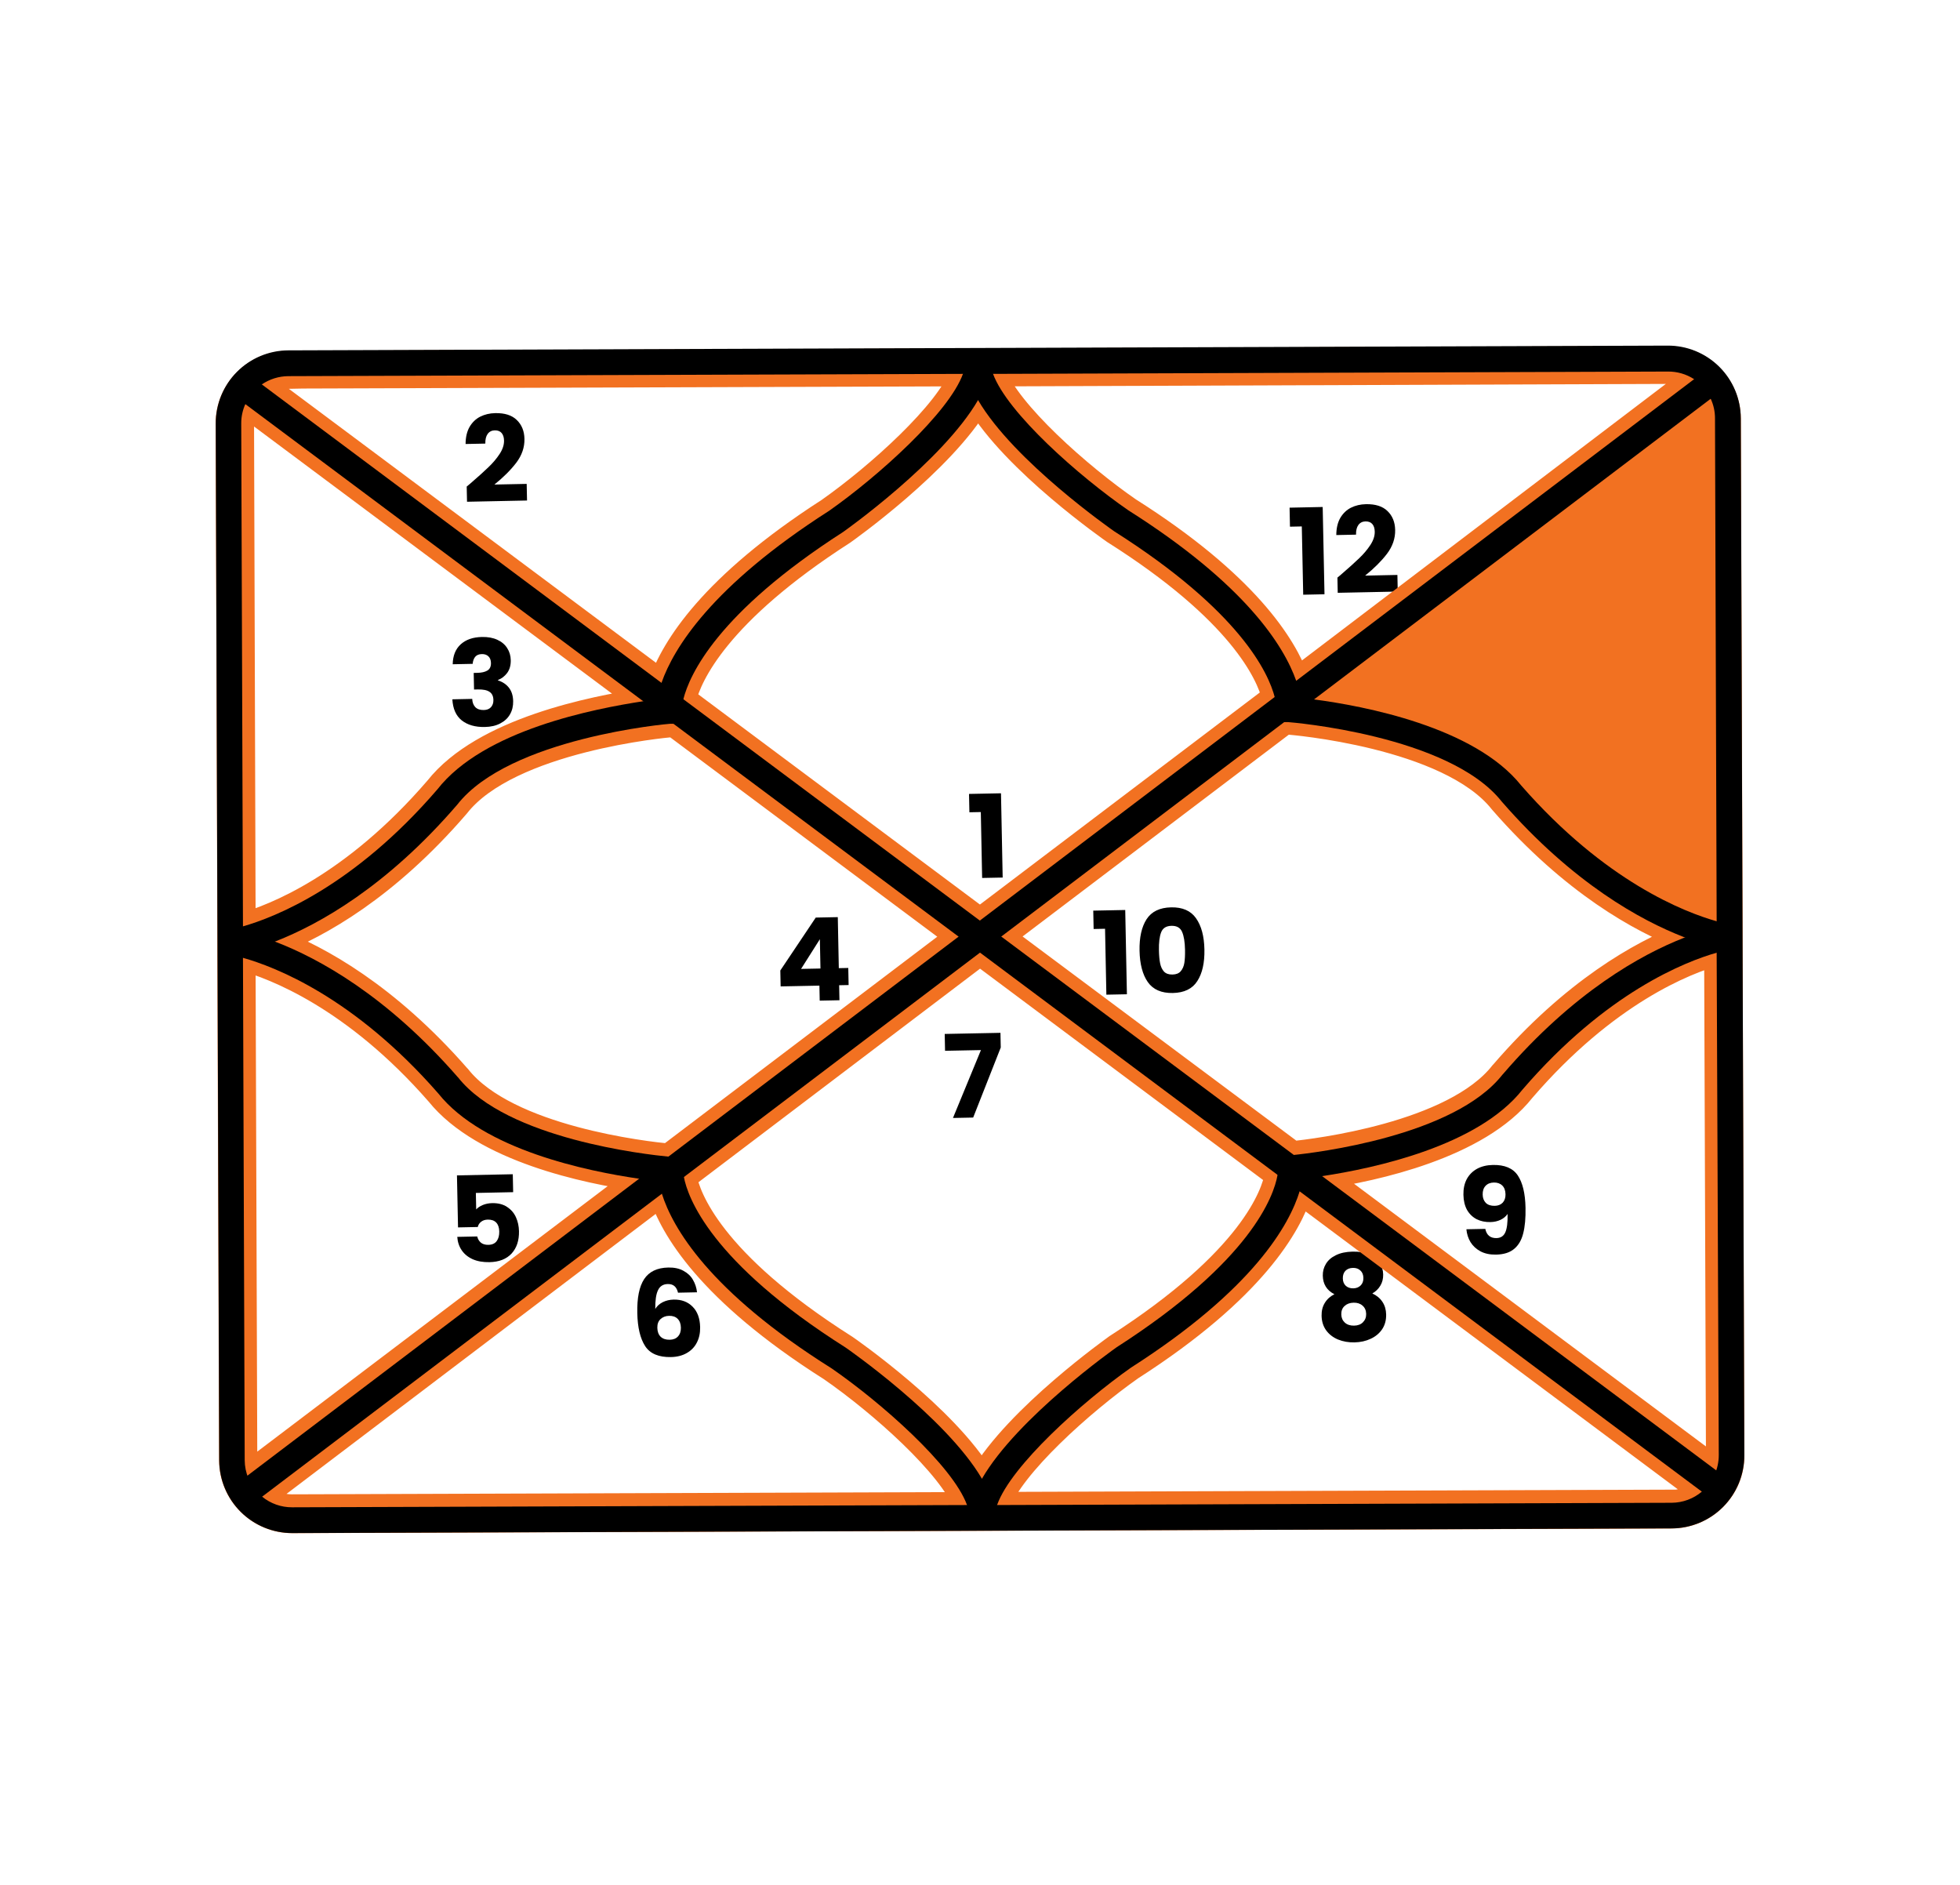
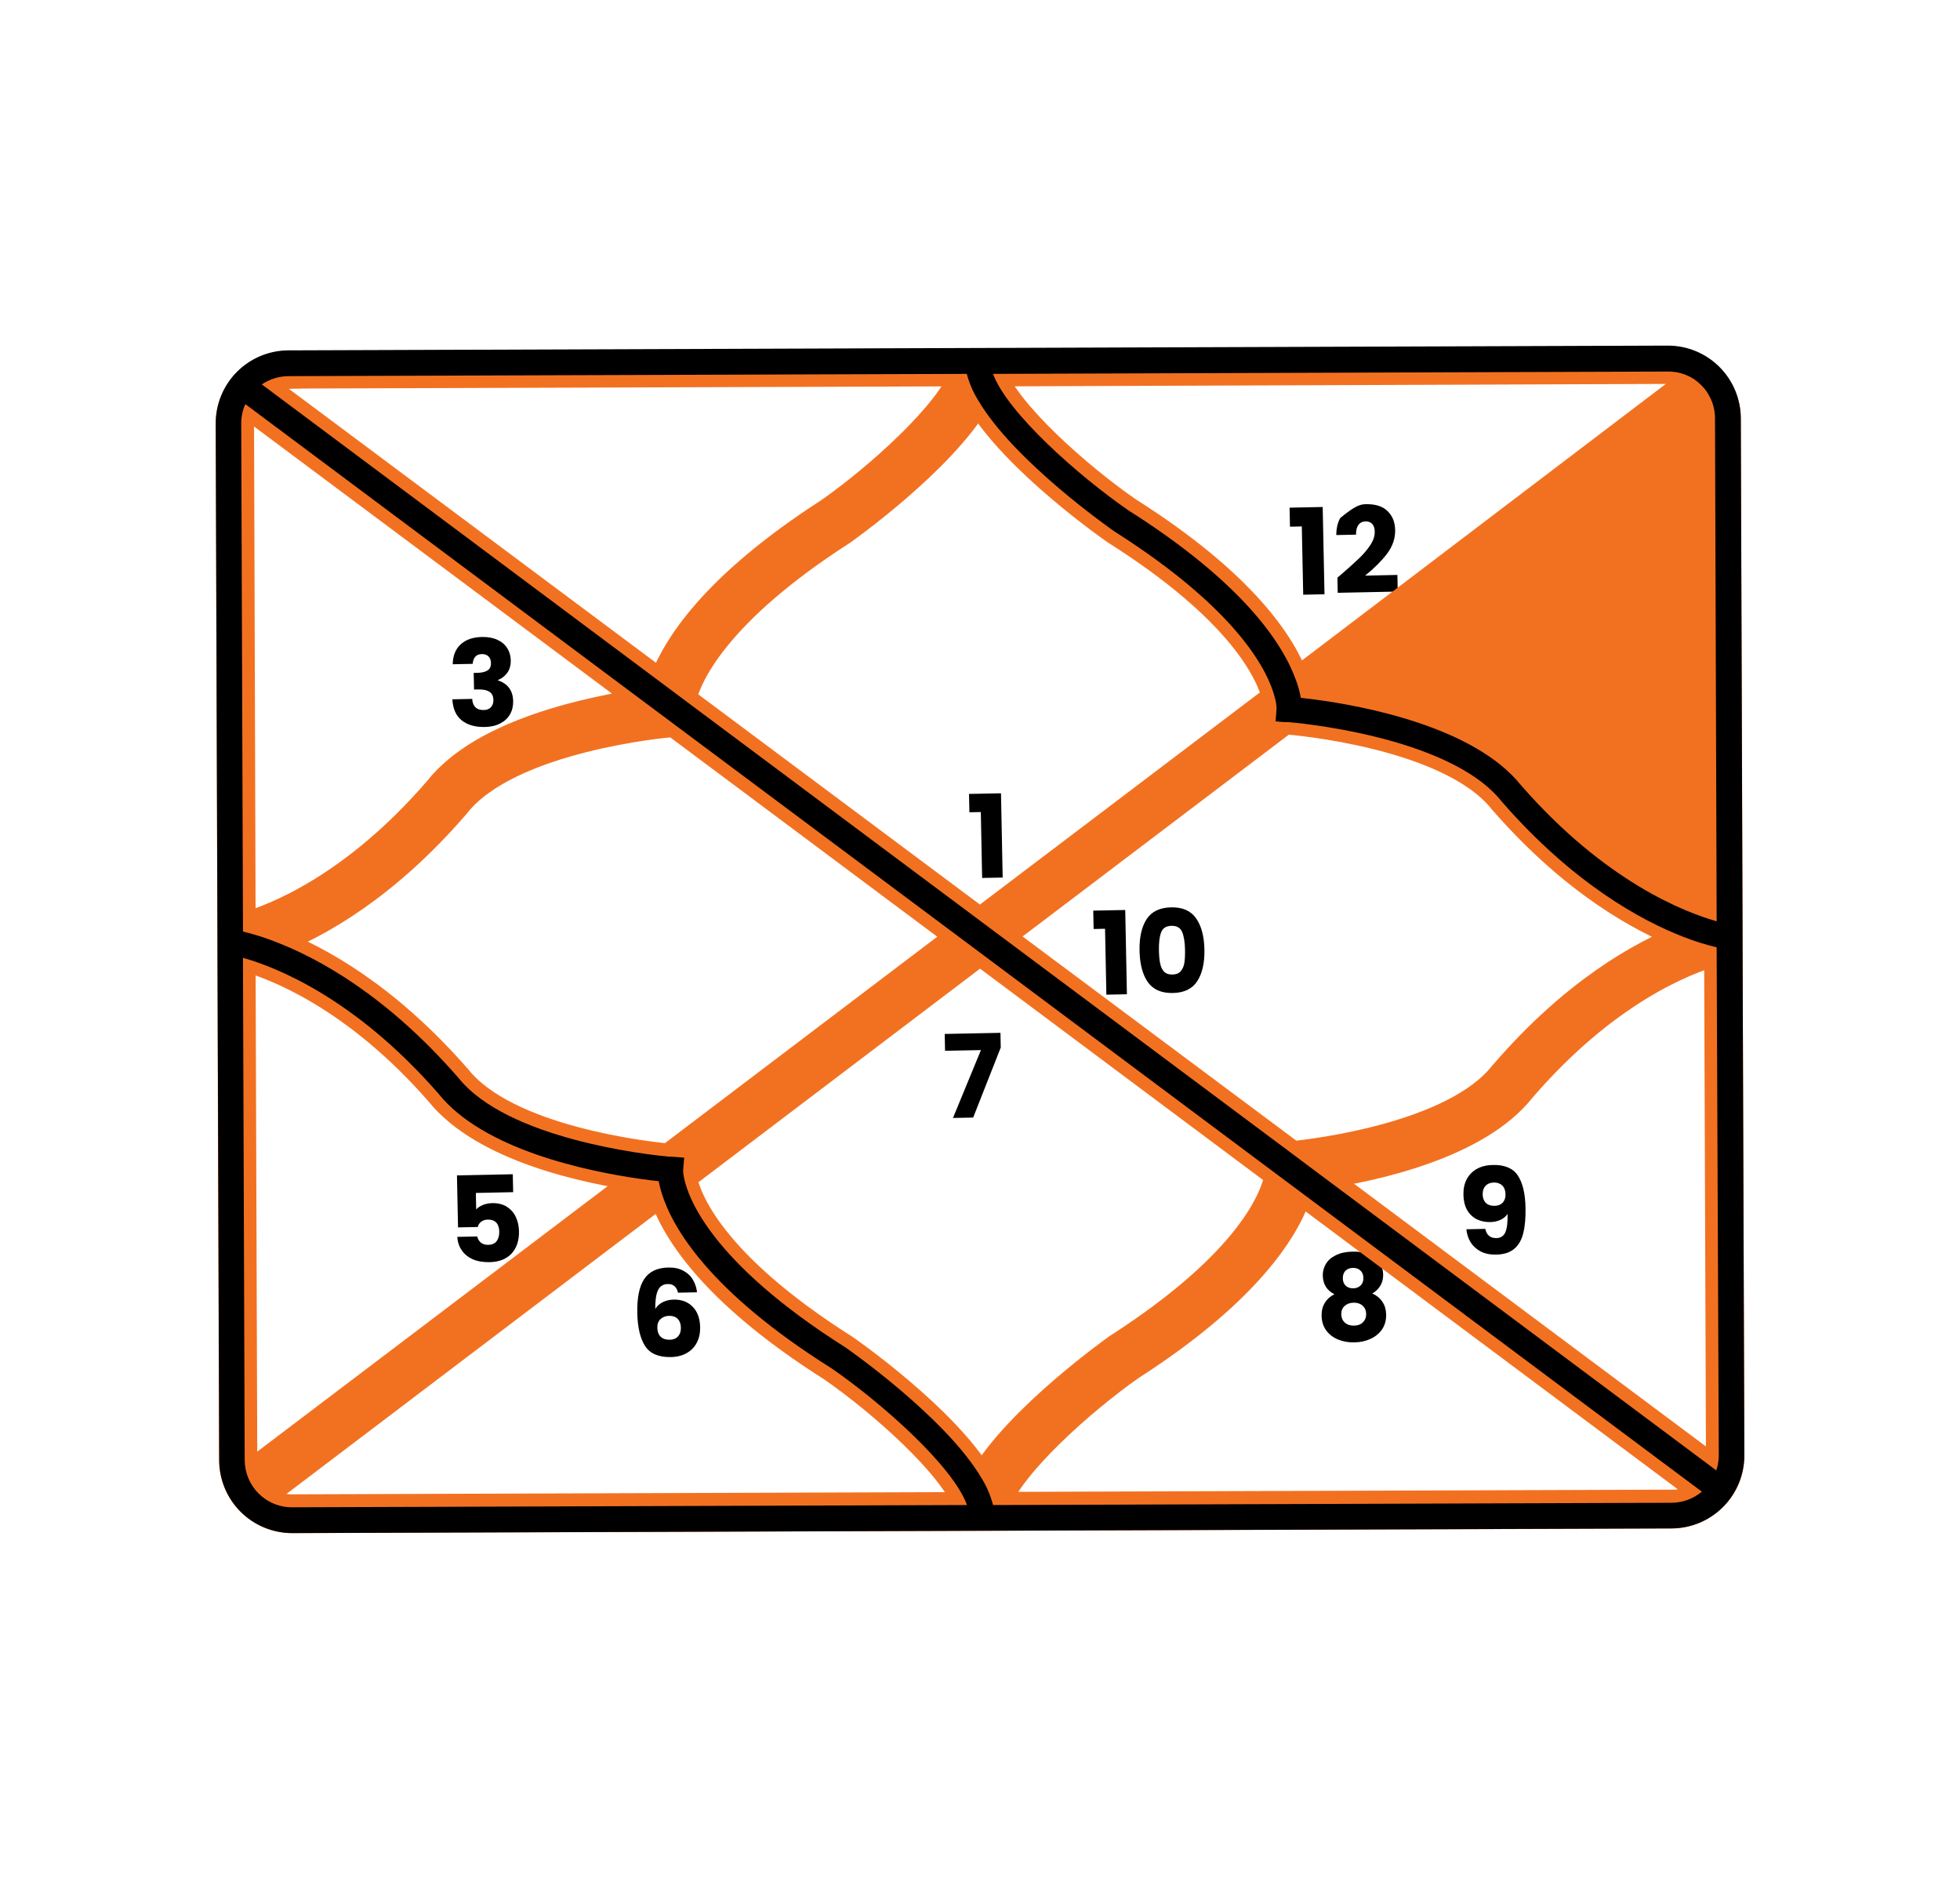
<svg xmlns="http://www.w3.org/2000/svg" width="260" height="250" viewBox="0 0 260 250" fill="none">
  <path d="M128.593 107.736L128.544 105.302L132.785 105.217L133.008 116.394L130.283 116.448L130.108 107.706L128.593 107.736Z" fill="black" />
-   <path d="M103.554 130.831L103.512 128.719L108.212 121.702L111.136 121.643L111.271 128.41L112.526 128.385L112.572 130.651L111.316 130.676L111.356 132.666L108.738 132.719L108.698 130.729L103.554 130.831ZM108.759 124.57L106.265 128.51L108.837 128.459L108.759 124.57Z" fill="black" />
  <path d="M132.753 138.934L129.094 148.227L126.415 148.281L130.125 139.277L125.364 139.372L125.319 137.137L132.714 136.989L132.753 138.934Z" fill="black" />
  <path d="M145.073 123.217L145.024 120.782L149.265 120.697L149.488 131.874L146.763 131.928L146.588 123.186L145.073 123.217ZM151.164 126.097C151.129 124.341 151.438 122.951 152.092 121.927C152.756 120.903 153.843 120.376 155.353 120.346C156.864 120.316 157.966 120.799 158.66 121.796C159.364 122.793 159.734 124.169 159.769 125.925C159.804 127.701 159.49 129.101 158.826 130.125C158.173 131.149 157.091 131.676 155.58 131.706C154.07 131.736 152.963 131.253 152.258 130.256C151.565 129.259 151.2 127.873 151.164 126.097ZM157.197 125.976C157.176 124.945 157.048 124.156 156.812 123.61C156.576 123.053 156.106 122.781 155.402 122.796C154.698 122.81 154.239 123.1 154.026 123.665C153.812 124.221 153.716 125.014 153.736 126.045C153.75 126.739 153.803 127.315 153.894 127.773C153.984 128.22 154.155 128.584 154.406 128.865C154.666 129.136 155.042 129.266 155.531 129.256C156.021 129.247 156.386 129.101 156.625 128.821C156.875 128.53 157.036 128.159 157.109 127.708C157.181 127.248 157.21 126.67 157.197 125.976Z" fill="black" />
  <path d="M60.054 88.103C60.073 86.971 60.425 86.091 61.11 85.464C61.796 84.836 62.736 84.51 63.93 84.485C64.723 84.469 65.403 84.593 65.969 84.856C66.545 85.119 66.981 85.486 67.276 85.955C67.582 86.425 67.741 86.956 67.753 87.548C67.768 88.246 67.605 88.82 67.265 89.272C66.925 89.712 66.524 90.017 66.062 90.185L66.064 90.248C66.671 90.437 67.153 90.76 67.512 91.218C67.87 91.676 68.057 92.27 68.072 92.999C68.085 93.655 67.944 94.239 67.648 94.753C67.362 95.256 66.931 95.656 66.356 95.954C65.791 96.251 65.112 96.408 64.319 96.424C63.05 96.45 62.029 96.159 61.255 95.551C60.491 94.943 60.075 94.01 60.007 92.753L62.64 92.698C62.66 93.163 62.8 93.531 63.059 93.8C63.318 94.059 63.691 94.184 64.177 94.174C64.59 94.165 64.904 94.043 65.122 93.805C65.349 93.558 65.459 93.238 65.451 92.847C65.441 92.339 65.269 91.978 64.937 91.763C64.615 91.537 64.1 91.431 63.391 91.445L62.884 91.456L62.838 89.252L63.346 89.241C63.885 89.23 64.317 89.131 64.641 88.945C64.975 88.748 65.138 88.411 65.128 87.935C65.12 87.555 65.008 87.261 64.792 87.054C64.576 86.847 64.284 86.747 63.913 86.754C63.512 86.763 63.213 86.891 63.017 87.138C62.832 87.385 62.727 87.689 62.703 88.049L60.054 88.103Z" fill="black" />
  <path d="M177.015 171.659C176.01 171.151 175.496 170.331 175.473 169.2C175.461 168.629 175.599 168.108 175.885 167.637C176.171 167.155 176.613 166.77 177.21 166.483C177.807 166.185 178.544 166.027 179.421 166.009C180.299 165.991 181.037 166.119 181.634 166.392C182.243 166.655 182.7 167.021 183.006 167.49C183.311 167.949 183.47 168.464 183.482 169.035C183.493 169.606 183.366 170.106 183.1 170.534C182.844 170.963 182.492 171.303 182.042 171.556C182.619 171.819 183.065 172.19 183.382 172.67C183.698 173.14 183.863 173.697 183.877 174.342C183.892 175.093 183.715 175.747 183.346 176.304C182.976 176.851 182.467 177.274 181.817 177.573C181.178 177.872 180.462 178.03 179.669 178.046C178.876 178.062 178.149 177.934 177.488 177.663C176.837 177.39 176.316 176.989 175.924 176.457C175.532 175.915 175.328 175.269 175.313 174.518C175.299 173.863 175.441 173.294 175.738 172.812C176.034 172.319 176.46 171.935 177.015 171.659ZM180.858 169.502C180.849 169.068 180.715 168.738 180.456 168.511C180.208 168.272 179.878 168.158 179.466 168.166C179.053 168.175 178.723 168.303 178.474 168.551C178.236 168.8 178.121 169.14 178.13 169.574C178.139 169.986 178.272 170.311 178.531 170.549C178.79 170.777 179.12 170.886 179.522 170.878C179.923 170.87 180.249 170.741 180.497 170.493C180.746 170.244 180.866 169.914 180.858 169.502ZM179.561 172.781C179.064 172.791 178.665 172.937 178.364 173.218C178.063 173.489 177.917 173.862 177.927 174.338C177.936 174.782 178.092 175.143 178.394 175.423C178.706 175.702 179.116 175.836 179.623 175.826C180.131 175.815 180.524 175.664 180.804 175.373C181.094 175.082 181.235 174.714 181.226 174.27C181.216 173.804 181.055 173.438 180.743 173.169C180.441 172.9 180.047 172.771 179.561 172.781Z" fill="black" />
  <path d="M89.941 171.455C89.848 171.065 89.694 170.777 89.479 170.592C89.263 170.395 88.96 170.301 88.569 170.309C87.966 170.321 87.538 170.594 87.285 171.129C87.031 171.652 86.91 172.48 86.923 173.611C87.148 173.236 87.475 172.939 87.904 172.718C88.344 172.498 88.828 172.382 89.357 172.371C90.393 172.35 91.23 172.66 91.867 173.303C92.515 173.945 92.851 174.853 92.875 176.027C92.891 176.799 92.746 177.479 92.441 178.067C92.146 178.654 91.701 179.118 91.105 179.459C90.52 179.798 89.82 179.977 89.006 179.994C87.378 180.027 86.236 179.543 85.581 178.541C84.926 177.529 84.578 176.066 84.539 174.152C84.497 172.143 84.8 170.646 85.446 169.659C86.102 168.662 87.17 168.148 88.65 168.118C89.443 168.101 90.113 168.246 90.659 168.552C91.215 168.848 91.635 169.246 91.921 169.748C92.216 170.25 92.397 170.801 92.462 171.403L89.941 171.455ZM88.751 174.525C88.296 174.535 87.918 174.68 87.617 174.961C87.327 175.232 87.187 175.615 87.197 176.112C87.207 176.62 87.353 177.013 87.634 177.293C87.925 177.573 88.33 177.707 88.848 177.696C89.313 177.687 89.675 177.542 89.933 177.261C90.203 176.97 90.332 176.582 90.322 176.095C90.312 175.598 90.172 175.21 89.901 174.93C89.631 174.65 89.248 174.515 88.751 174.525Z" fill="black" />
-   <path d="M171.118 69.856L171.066 67.334L175.459 67.244L175.698 78.82L172.875 78.879L172.688 69.823L171.118 69.856ZM177.413 76.612C177.766 76.319 177.927 76.183 177.896 76.205C178.915 75.327 179.714 74.608 180.295 74.046C180.886 73.483 181.382 72.897 181.782 72.285C182.182 71.674 182.376 71.083 182.364 70.513C182.355 70.079 182.248 69.743 182.042 69.504C181.836 69.265 181.532 69.149 181.13 69.158C180.729 69.166 180.415 69.326 180.188 69.637C179.972 69.938 179.87 70.363 179.881 70.913L177.265 70.967C177.267 70.067 177.442 69.313 177.789 68.703C178.147 68.093 178.619 67.639 179.205 67.341C179.802 67.043 180.465 66.887 181.194 66.872C182.452 66.846 183.405 67.149 184.053 67.781C184.711 68.412 185.051 69.246 185.072 70.282C185.096 71.413 184.731 72.473 183.98 73.462C183.228 74.44 182.264 75.401 181.088 76.346L185.37 76.257L185.415 78.462L177.454 78.626L177.413 76.612Z" fill="black" />
+   <path d="M171.118 69.856L171.066 67.334L175.459 67.244L175.698 78.82L172.875 78.879L172.688 69.823L171.118 69.856ZM177.413 76.612C177.766 76.319 177.927 76.183 177.896 76.205C178.915 75.327 179.714 74.608 180.295 74.046C180.886 73.483 181.382 72.897 181.782 72.285C182.182 71.674 182.376 71.083 182.364 70.513C182.355 70.079 182.248 69.743 182.042 69.504C181.836 69.265 181.532 69.149 181.13 69.158C180.729 69.166 180.415 69.326 180.188 69.637C179.972 69.938 179.87 70.363 179.881 70.913L177.265 70.967C177.267 70.067 177.442 69.313 177.789 68.703C179.802 67.043 180.465 66.887 181.194 66.872C182.452 66.846 183.405 67.149 184.053 67.781C184.711 68.412 185.051 69.246 185.072 70.282C185.096 71.413 184.731 72.473 183.98 73.462C183.228 74.44 182.264 75.401 181.088 76.346L185.37 76.257L185.415 78.462L177.454 78.626L177.413 76.612Z" fill="black" />
  <path d="M193.928 87.916L193.876 85.394L198.269 85.304L198.508 96.88L195.685 96.939L195.498 87.883L193.928 87.916ZM199.891 87.793L199.839 85.271L204.232 85.181L204.47 96.758L201.647 96.816L201.461 87.761L199.891 87.793Z" fill="black" />
  <path d="M68.072 158.123L63.124 158.225L63.169 160.414C63.376 160.177 63.668 159.98 64.045 159.825C64.423 159.669 64.834 159.586 65.278 159.577C66.071 159.561 66.73 159.727 67.255 160.076C67.791 160.424 68.187 160.882 68.442 161.448C68.697 162.013 68.831 162.629 68.845 163.295C68.87 164.532 68.541 165.523 67.859 166.267C67.176 167 66.2 167.38 64.931 167.406C64.085 167.423 63.348 167.296 62.718 167.023C62.088 166.74 61.599 166.343 61.25 165.832C60.901 165.321 60.703 164.727 60.658 164.051L63.306 163.997C63.376 164.323 63.535 164.595 63.783 164.812C64.031 165.018 64.366 165.117 64.789 165.108C65.286 165.098 65.652 164.932 65.889 164.61C66.126 164.288 66.239 163.862 66.228 163.333C66.217 162.815 66.082 162.422 65.823 162.152C65.563 161.882 65.19 161.752 64.704 161.762C64.344 161.77 64.05 161.866 63.821 162.05C63.592 162.224 63.444 162.455 63.376 162.742L60.759 162.796L60.617 155.897L68.023 155.745L68.072 158.123Z" fill="black" />
  <path d="M197.028 162.991C197.204 163.823 197.699 164.231 198.513 164.214C199.073 164.202 199.465 163.946 199.687 163.444C199.909 162.942 200.009 162.131 199.986 161.011C199.76 161.343 199.448 161.603 199.05 161.791C198.652 161.979 198.204 162.079 197.708 162.089C197.031 162.103 196.425 161.978 195.891 161.714C195.357 161.439 194.931 161.03 194.613 160.487C194.305 159.932 194.143 159.259 194.127 158.466C194.111 157.684 194.255 156.998 194.56 156.41C194.876 155.822 195.327 155.363 195.912 155.034C196.508 154.704 197.213 154.531 198.028 154.514C199.592 154.482 200.697 154.946 201.34 155.906C201.984 156.866 202.326 158.292 202.365 160.184C202.393 161.559 202.289 162.698 202.054 163.602C201.829 164.495 201.426 165.18 200.843 165.657C200.271 166.135 199.478 166.384 198.463 166.404C197.659 166.421 196.969 166.277 196.391 165.971C195.825 165.666 195.382 165.257 195.065 164.745C194.758 164.233 194.578 163.666 194.522 163.043L197.028 162.991ZM198.282 159.935C198.726 159.926 199.077 159.787 199.336 159.517C199.595 159.236 199.72 158.864 199.71 158.399C199.699 157.891 199.554 157.503 199.273 157.233C198.993 156.964 198.62 156.834 198.155 156.844C197.69 156.854 197.323 157.004 197.054 157.295C196.795 157.575 196.671 157.959 196.681 158.445C196.69 158.9 196.83 159.267 197.1 159.547C197.38 159.816 197.775 159.946 198.282 159.935Z" fill="black" />
-   <path d="M61.91 64.534C62.264 64.242 62.425 64.106 62.394 64.128C63.412 63.25 64.212 62.53 64.793 61.968C65.384 61.406 65.879 60.819 66.279 60.208C66.679 59.597 66.873 59.006 66.862 58.435C66.853 58.002 66.745 57.666 66.539 57.427C66.333 57.188 66.03 57.072 65.628 57.081C65.226 57.089 64.912 57.249 64.686 57.56C64.47 57.861 64.368 58.286 64.379 58.836L61.762 58.889C61.765 57.99 61.94 57.236 62.287 56.626C62.644 56.016 63.116 55.562 63.703 55.264C64.299 54.966 64.962 54.81 65.692 54.795C66.95 54.769 67.903 55.072 68.55 55.703C69.209 56.335 69.548 57.169 69.57 58.205C69.593 59.336 69.229 60.396 68.477 61.385C67.725 62.363 66.761 63.324 65.585 64.268L69.867 64.18L69.913 66.385L61.952 66.549L61.91 64.534Z" fill="black" />
  <path d="M229.46 126V124.27V122.54L229.23 55.54C229.223 54.332 228.942 53.141 228.409 52.057C227.875 50.972 227.103 50.023 226.15 49.28C224.749 48.185 223.019 47.593 221.24 47.6L38.24 48.23C36.44 48.228 34.693 48.843 33.29 49.97L32.96 50.25C32.114 51.002 31.439 51.927 30.98 52.962C30.521 53.997 30.29 55.118 30.3 56.25L30.53 123.25V126.71L30.76 193.71C30.776 195.821 31.626 197.841 33.124 199.328C34.623 200.816 36.649 201.65 38.76 201.65L221.76 201.03C223.273 201.021 224.753 200.584 226.028 199.768C227.302 198.952 228.319 197.791 228.96 196.42C229.01 196.32 229.05 196.21 229.1 196.1C229.5 195.126 229.704 194.083 229.7 193.03L229.46 126ZM130.24 196.11C125.45 187.97 112.37 178.87 112.15 178.73C94.23 167.38 91.23 158.79 90.73 156.13L130 126.35L169.47 155.82C168.99 158.51 166.05 167.12 148.14 178.62C148 178.73 135 187.92 130.24 196.09V196.11ZM89.34 96L127.16 124.23L88.7 153.38C85.85 153.11 67.26 151.06 60.79 142.89L60.73 142.83C51.26 132 42.25 127.08 36.62 124.91C42.24 122.7 51.21 117.75 60.62 106.82C67.55 97.96 88.62 96.12 88.83 96.1L89.34 96ZM129.75 53.08C134.51 61.22 147.62 70.34 147.82 70.48C164.53 81.04 168.27 89.22 169.1 92.48L130 122.1L90.65 92.74C91.46 89.5 95.16 81.28 111.84 70.56C112 70.45 125 61.25 129.75 53.08ZM132.82 124.22L170.4 95.74H170.91C171.13 95.74 192.2 97.44 199.19 106.25L199.24 106.31C208.71 117.16 217.72 122.06 223.35 124.24C217.73 126.45 208.76 131.4 199.35 142.32L199.29 142.38C192.89 150.56 174.4 152.76 171.48 153.05L132.82 124.22ZM221.23 49.22C222.463 49.204 223.674 49.552 224.71 50.22L172 90.27C170.37 85.69 165.3 77.5 149.72 67.64C143.15 63.1 133.72 54.74 131.78 49.55L221.23 49.22ZM38.23 49.84L127.69 49.54C125.83 54.75 116.43 63.16 109.94 67.72C94.37 77.74 89.35 86 87.76 90.58L34.71 51C35.746 50.276 36.976 49.879 38.24 49.86L38.23 49.84ZM32 56.15C31.997 55.267 32.185 54.394 32.55 53.59L85.37 93C78.83 94 64.16 96.82 58 104.63C46.91 117.51 36.4 121.63 32.21 122.79L32 56.15ZM58.15 145C64.15 152.47 77.9 155.32 84.78 156.3L32.78 195.69C32.552 195.048 32.434 194.372 32.43 193.69L32.2 127.05C36.43 128.22 47 132.24 58.15 145ZM38.75 199.9C37.292 199.91 35.876 199.408 34.75 198.48L87.75 158.29C89.15 162.74 93.96 171.21 110.23 181.51C116.8 186.05 126.23 194.4 128.16 199.6L38.75 199.9ZM221.75 199.28L132.29 199.58C134.14 194.37 143.55 185.96 150.03 181.4C166.32 170.95 171.03 162.4 172.42 157.98L225.77 197.8C224.648 198.767 223.221 199.305 221.74 199.32L221.75 199.28ZM175.43 156C182.31 155 196.07 152 201.97 144.52C213.06 131.64 223.56 127.52 227.76 126.36L228 193C228.003 193.68 227.895 194.355 227.68 195L175.43 156Z" fill="#F27121" stroke="#F27121" stroke-width="3.4" stroke-miterlimit="10" />
  <path d="M230.92 55.48C230.915 52.92 229.893 50.466 228.08 48.659C226.267 46.851 223.81 45.837 221.25 45.84L38.25 46.47C35.687 46.481 33.233 47.508 31.428 49.327C29.622 51.146 28.612 53.607 28.62 56.17L29.08 193.7C29.091 196.259 30.114 198.709 31.926 200.516C33.738 202.322 36.191 203.337 38.75 203.34L221.75 202.72C224.314 202.71 226.769 201.682 228.576 199.864C230.383 198.045 231.395 195.584 231.39 193.02L230.92 55.48ZM225.76 197.84C224.641 198.786 223.225 199.309 221.76 199.32L132.3 199.62H131.76H128.76H128.22L38.76 199.92C37.302 199.93 35.886 199.428 34.76 198.5C34.61 198.38 34.46 198.24 34.31 198.1C33.134 196.925 32.469 195.333 32.46 193.67L32.23 127.03V122.77L32 56.15C31.997 55.267 32.185 54.394 32.55 53.59C33.018 52.544 33.765 51.648 34.71 51C35.75 50.286 36.979 49.9 38.24 49.89L127.7 49.59H131.76L221.23 49.28C222.463 49.264 223.674 49.612 224.71 50.28C225.046 50.512 225.36 50.773 225.65 51.06C226.185 51.577 226.616 52.191 226.92 52.87C227.305 53.686 227.503 54.578 227.5 55.48L227.72 122.12V122.85V125.65V126.38L228 193C228.001 193.915 227.803 194.819 227.419 195.649C227.036 196.48 226.477 197.217 225.78 197.81L225.76 197.84Z" fill="black" />
-   <path d="M131.43 48C131.415 48.512 131.348 49.021 131.23 49.52C130.913 50.763 130.414 51.952 129.75 53.05C125 61.25 112 70.45 111.84 70.56C95.16 81.28 91.46 89.5 90.65 92.74C90.512 93.228 90.438 93.733 90.43 94.24L90.5 95.89L89.34 96H88.87C88.66 96 67.59 97.86 60.66 106.72C51.25 117.65 42.28 122.6 36.66 124.81C35.233 125.381 33.77 125.855 32.28 126.23C31.42 126.43 30.9 126.5 30.8 126.52L30.52 125V124.94L30.29 123.28H30.52C30.81 123.28 31.39 123.1 32.22 122.87C36.41 121.68 46.92 117.59 58.01 104.71C64.16 96.82 78.83 94 85.37 93C86.06 92.9 86.67 92.82 87.16 92.77C87.301 92.012 87.502 91.266 87.76 90.54C89.35 86 94.37 77.74 110 67.74C116.49 63.18 125.89 54.74 127.75 49.56C127.916 49.056 128 48.53 128 48H129.7H131.43Z" fill="black" />
  <path d="M229.68 122.56L229.46 124.25L229.24 125.94C228.742 125.873 228.248 125.78 227.76 125.66C226.261 125.298 224.788 124.837 223.35 124.28C217.72 122.1 208.71 117.2 199.24 106.35L199.19 106.29C192.19 97.48 171.13 95.79 170.91 95.78H170.4L169.21 95.68L169.34 93.98C169.323 93.472 169.243 92.968 169.1 92.48C168.27 89.26 164.53 81.08 147.82 70.48C147.62 70.34 134.51 61.22 129.75 53.08C129.076 51.988 128.567 50.801 128.24 49.56C128.106 49.05 128.026 48.527 128 48H129.7H131.4C131.427 48.544 131.538 49.08 131.73 49.59C133.64 54.78 143.1 63.14 149.67 67.68C165.25 77.54 170.32 85.68 171.95 90.31C172.22 91.04 172.424 91.793 172.56 92.56L174.33 92.77C180.86 93.63 195.59 96.39 201.8 104.19C212.97 116.97 223.5 121 227.71 122.19C228.54 122.41 229.12 122.53 229.42 122.58L229.68 122.56Z" fill="black" />
-   <path d="M229.68 125.94H229.46C228.887 126.048 228.319 126.185 227.76 126.35C223.56 127.54 213.06 131.63 201.97 144.51C196.07 152.01 182.31 154.95 175.43 155.99C174.38 156.15 173.49 156.26 172.81 156.34C172.714 156.895 172.581 157.443 172.41 157.98C171.05 162.43 166.31 170.98 150.02 181.4C143.54 185.96 134.13 194.4 132.28 199.58C132.093 200.07 131.981 200.586 131.95 201.11V201.18H130.25H130.11H128.54C128.552 200.68 128.622 200.184 128.75 199.7C129.065 198.452 129.567 197.258 130.24 196.16C134.95 187.99 147.97 178.8 148.13 178.69C166.04 167.19 168.98 158.58 169.46 155.89C169.517 155.6 169.551 155.306 169.56 155.01L169.48 153.37L171.11 153.2H171.5C174.42 152.91 192.91 150.71 199.31 142.53L199.37 142.47C208.76 131.55 217.73 126.6 223.37 124.39C224.799 123.818 226.266 123.343 227.76 122.97C228.63 122.76 229.15 122.69 229.25 122.67L229.48 124.36L229.68 125.94Z" fill="black" />
  <path d="M132 201.15H130.3H130.16H128.6C128.604 201.127 128.604 201.103 128.6 201.08C128.564 200.573 128.453 200.074 128.27 199.6C126.37 194.4 116.91 186.05 110.34 181.51C94 171.25 89.2 162.78 87.8 158.33C87.624 157.787 87.483 157.232 87.38 156.67C86.71 156.6 85.82 156.49 84.78 156.34C77.9 155.34 64.11 152.51 58.15 145.04C46.97 132.24 36.43 128.22 32.23 127.04C31.41 126.82 30.83 126.7 30.53 126.65H30.31L30.52 124.93L30.73 123.27C30.84 123.27 31.35 123.36 32.22 123.55C33.713 123.913 35.18 124.377 36.61 124.94C42.24 127.11 51.25 132 60.72 142.86L60.78 142.92C67.25 151.09 85.84 153.14 88.69 153.41H89.05L90.76 153.54L90.62 155.24C90.623 155.533 90.657 155.824 90.72 156.11C91.22 158.77 94.22 167.36 112.14 178.71C112.36 178.85 125.44 187.95 130.23 196.09C130.901 197.183 131.406 198.369 131.73 199.61C131.873 200.113 131.963 200.629 132 201.15Z" fill="black" />
  <path d="M229.15 196.14L228.95 196.41L227.12 198.86L225.75 197.84L172.41 158.02L169.46 155.82L130 126.35L127.16 124.23L89.34 96L85.37 93.04L32.53 53.59L31.17 52.58L32.95 50.19L33.21 49.85L33.28 49.91L34.71 50.97L87.76 90.58L90.65 92.74L129.98 122.1L132.82 124.22L171.5 153.09L175.43 156.03L227.66 195.02L229.09 196.09L229.15 196.14Z" fill="black" />
-   <path d="M228.56 51.66L228.32 51.84L226.94 52.88L174.36 92.73L170.4 95.74L132.82 124.22L130 126.35L90.73 156.11L87.8 158.33L34.76 198.52L33.47 199.5L31.41 196.79L32.81 195.73L84.78 156.34L88.7 153.38L127.16 124.23L129.98 122.1L169.1 92.44L171.98 90.27L224.73 50.29L226.15 49.22L226.5 48.95L228.56 51.66Z" fill="black" />
</svg>